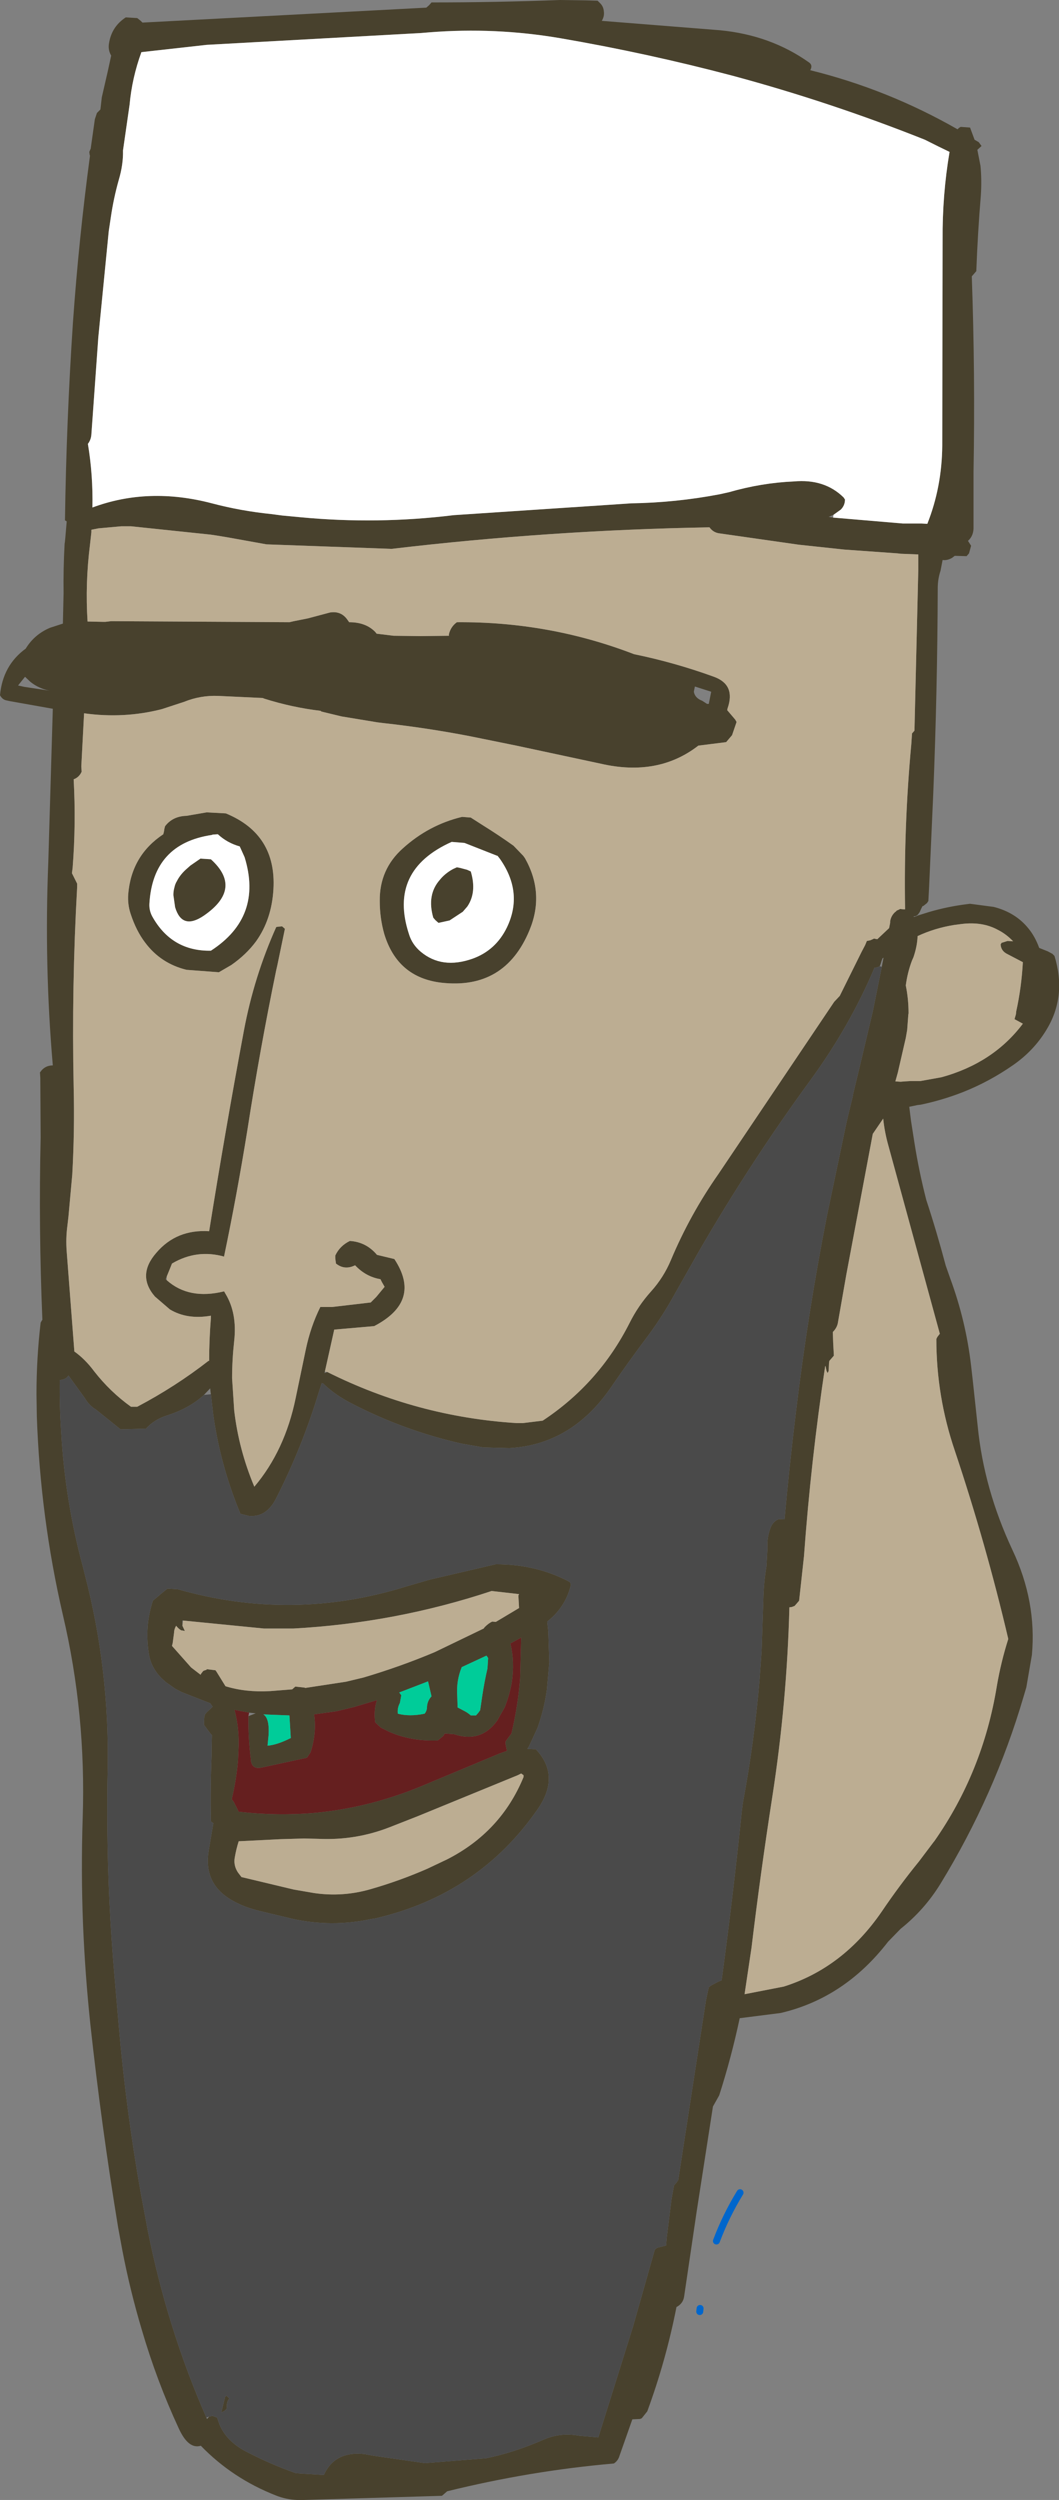
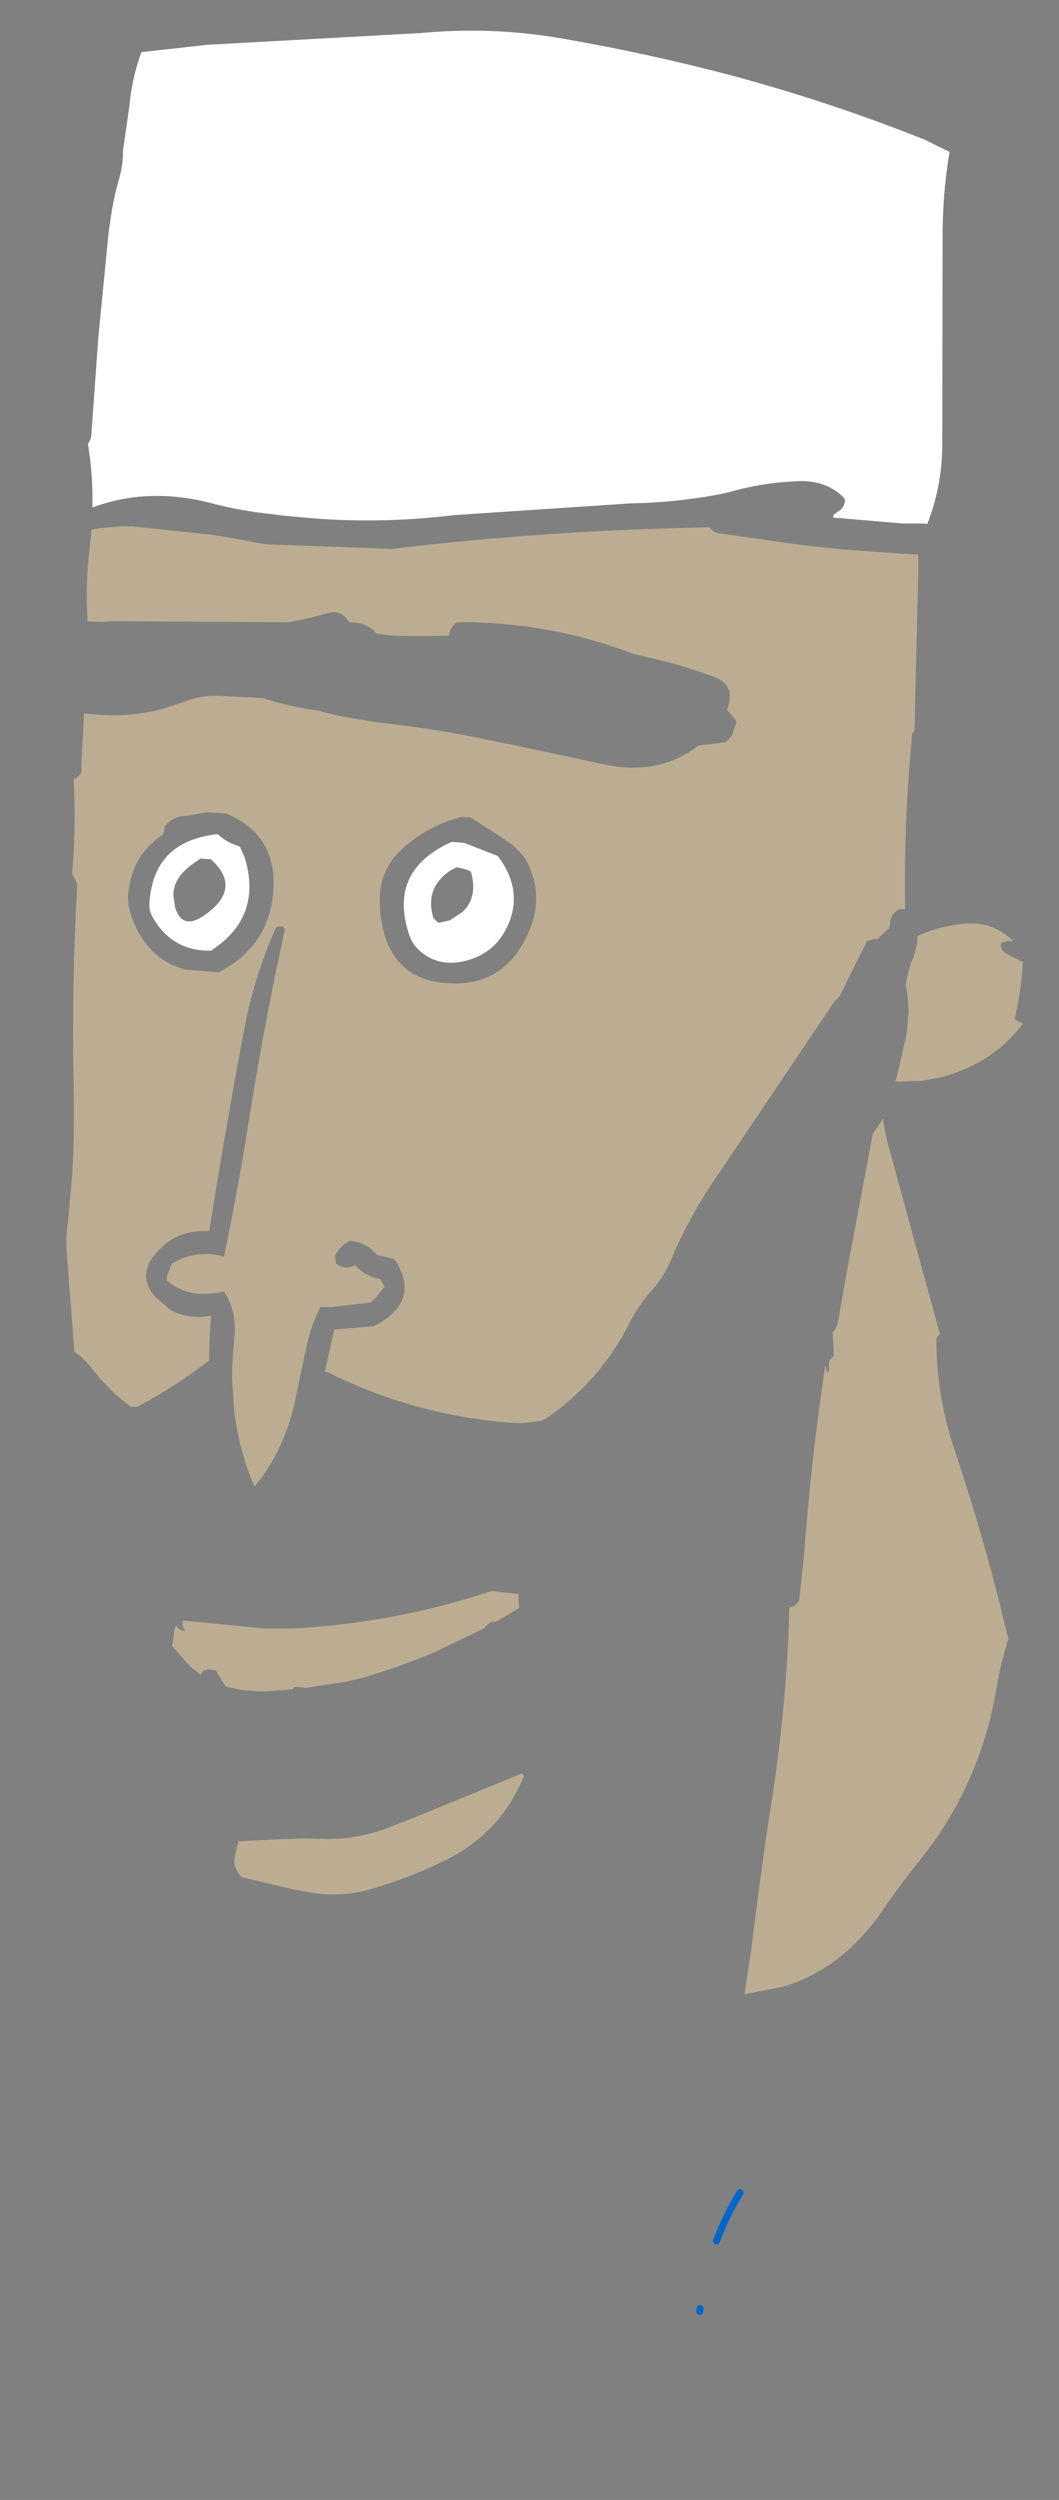
<svg xmlns="http://www.w3.org/2000/svg" height="359.6px" width="152.4px">
  <rect width="100%" height="100%" fill="#808080" stroke="none" />
  <g transform="matrix(1.0, 0.0, 0.0, 1.0, -172.25, 17.5)">
-     <path d="M192.75 -14.25 L233.6 -16.4 234.0 -16.75 234.35 -17.15 Q243.65 -17.15 252.85 -17.5 L256.5 -17.45 258.25 -17.4 258.7 -16.95 Q259.1 -16.5 259.15 -15.85 259.25 -15.15 258.85 -14.5 L275.85 -13.15 Q283.15 -12.45 288.7 -8.5 289.25 -8.1 288.85 -7.4 300.0 -4.65 310.05 1.1 L310.25 0.9 310.5 0.75 311.85 0.85 312.5 2.6 313.1 2.95 313.5 3.5 312.9 4.05 313.35 6.35 Q313.55 8.4 313.4 10.65 312.95 16.05 312.75 21.5 L312.45 21.85 312.1 22.25 Q312.6 36.35 312.35 50.35 L312.35 58.25 Q312.4 59.55 311.55 60.3 L312.0 61.0 311.7 62.1 311.35 62.5 309.65 62.45 309.25 62.75 Q308.55 63.15 307.9 63.05 L307.6 64.6 Q307.2 65.8 307.2 67.1 307.15 81.95 306.55 96.75 L305.95 110.25 305.85 112.1 305.65 112.4 305.15 112.8 305.0 112.85 304.8 113.25 304.6 113.7 304.35 114.05 304.1 114.25 303.85 114.3 303.75 114.3 303.75 114.4 304.1 114.3 304.3 114.2 305.9 113.7 Q308.6 112.9 311.45 112.55 L311.85 112.5 315.25 112.95 Q318.4 113.75 320.25 116.05 321.2 117.2 321.8 118.85 L323.05 119.35 323.6 119.65 323.7 119.7 324.0 120.0 Q325.8 125.85 322.8 130.7 321.0 133.65 318.05 135.7 314.6 138.1 310.8 139.6 307.85 140.75 304.75 141.4 L304.3 141.45 303.35 141.65 303.1 141.7 303.35 143.7 303.85 146.9 Q304.5 151.0 305.55 155.1 307.05 159.65 308.35 164.55 L309.0 166.4 Q311.25 172.5 312.0 178.95 L312.25 181.15 312.95 187.65 Q313.85 196.7 317.95 205.45 321.45 212.85 320.75 220.55 L319.95 225.2 319.55 226.55 Q315.4 240.7 307.6 253.45 305.3 257.2 301.85 259.95 L300.05 261.8 Q293.8 269.9 284.6 272.05 L278.7 272.8 Q277.5 278.45 275.75 283.9 L274.85 285.5 272.5 300.65 270.7 312.85 Q270.55 313.85 269.6 314.35 268.1 322.0 265.4 329.35 L264.6 330.35 264.35 330.45 263.25 330.5 261.4 335.75 Q261.2 336.45 260.6 336.85 248.55 337.9 236.6 340.85 L236.2 341.2 235.85 341.5 215.95 342.1 215.4 342.1 215.05 342.1 Q213.45 342.05 211.95 341.45 205.7 339.0 201.15 334.3 199.35 334.85 197.95 331.75 194.8 324.95 192.65 317.6 190.95 311.9 189.85 306.15 L189.25 302.9 Q186.85 288.35 185.25 273.65 184.5 266.55 184.2 259.35 183.9 251.7 184.15 244.0 184.65 229.05 181.3 214.8 178.05 200.75 177.55 186.25 L177.5 183.05 Q177.5 177.85 178.1 172.75 L178.3 172.4 178.35 172.35 Q177.8 159.25 178.1 146.1 L178.05 137.55 178.0 136.75 178.05 136.7 Q178.7 135.75 179.85 135.75 178.6 121.3 179.2 106.5 L179.85 84.45 173.65 83.35 173.2 83.25 Q172.6 83.15 172.25 82.5 172.65 78.2 175.95 75.8 177.2 73.75 179.45 72.8 L181.3 72.2 181.4 67.85 Q181.35 64.3 181.55 60.7 L181.6 60.4 181.6 60.35 181.65 59.85 181.85 57.5 181.7 57.4 181.6 57.35 Q181.8 43.1 182.75 28.85 183.6 16.8 185.2 4.9 L185.15 4.75 185.1 4.35 185.25 4.0 185.3 3.9 185.9 -0.35 186.2 -1.25 186.7 -1.75 186.9 -3.5 187.75 -7.2 188.25 -9.5 Q187.75 -10.35 187.95 -11.35 188.35 -13.7 190.35 -15.0 L192.0 -14.9 192.5 -14.5 192.75 -14.25 M292.15 56.95 L302.15 57.8 304.85 57.8 305.7 57.85 Q307.8 52.55 307.85 46.6 L307.9 17.0 Q307.85 10.55 308.9 4.35 L307.25 3.55 305.35 2.6 Q291.8 -2.8 277.7 -6.6 265.4 -9.85 252.9 -12.0 243.55 -13.6 234.05 -12.85 L232.85 -12.75 202.0 -11.05 192.6 -10.0 Q191.25 -6.3 190.9 -2.45 L190.85 -2.1 189.95 4.15 Q190.0 6.15 189.35 8.35 188.6 11.0 188.2 13.75 L187.9 15.75 186.4 31.0 185.4 45.0 Q185.35 45.75 184.9 46.35 185.65 50.85 185.55 55.5 193.6 52.5 202.75 54.9 206.9 56.0 211.35 56.45 L212.85 56.65 215.5 56.9 Q226.55 57.95 237.55 56.6 L263.1 54.9 Q269.5 54.8 275.8 53.6 L277.15 53.3 Q281.85 51.95 286.5 51.75 290.9 51.35 293.65 54.05 L293.85 54.35 Q293.85 55.2 293.25 55.8 L292.2 56.55 291.5 56.85 292.15 56.95 M219.35 179.85 Q232.25 186.3 246.6 187.2 L247.5 187.2 250.35 186.85 Q258.45 181.5 262.85 172.8 264.1 170.3 265.95 168.25 267.75 166.25 268.8 163.75 271.55 157.2 275.65 151.35 L292.3 126.6 293.1 125.75 296.25 119.4 296.75 118.45 297.0 117.85 297.5 117.75 297.95 117.55 298.0 117.5 298.5 117.6 300.2 116.0 300.35 115.25 300.35 115.05 Q300.45 114.3 301.0 113.75 L301.25 113.55 301.25 113.5 301.7 113.3 301.75 113.25 302.3 113.3 302.5 113.3 302.5 113.25 Q302.3 101.35 303.4 89.5 L303.5 88.0 303.85 87.6 304.4 64.5 304.4 62.25 301.85 62.15 301.45 62.1 293.75 61.55 287.2 60.85 275.65 59.2 Q274.85 59.05 274.35 58.35 251.45 58.75 228.6 61.45 L210.6 60.8 205.05 59.8 203.55 59.55 202.55 59.4 191.1 58.2 189.7 58.2 186.4 58.5 185.4 58.7 185.4 59.05 185.2 60.85 Q184.5 66.4 184.85 71.9 L187.15 71.95 187.4 71.95 188.25 71.85 213.9 72.0 214.55 71.85 216.55 71.45 219.75 70.6 Q221.35 70.35 222.25 71.65 L222.5 72.0 Q224.9 72.0 226.25 73.4 L226.45 73.65 228.9 73.95 232.75 74.0 236.85 73.95 236.85 73.75 Q237.1 72.65 238.0 72.0 251.3 71.9 263.5 76.6 269.35 77.8 275.0 79.85 278.15 81.0 276.95 84.4 L276.9 84.65 278.05 86.0 278.25 86.35 277.6 88.25 276.75 89.25 272.75 89.75 Q266.95 94.25 258.7 92.35 L246.55 89.75 239.9 88.4 Q233.7 87.2 227.35 86.5 L226.55 86.4 221.4 85.55 218.5 84.85 218.4 84.75 Q214.25 84.25 210.3 83.0 L210.05 82.9 203.65 82.6 Q201.1 82.5 198.75 83.45 L195.55 84.5 Q190.1 85.9 184.35 85.1 L183.95 92.75 184.0 93.5 Q183.65 94.3 182.85 94.6 183.2 101.0 182.7 107.35 L182.6 108.1 183.35 109.6 183.35 110.15 Q182.55 124.35 182.85 138.85 183.0 145.2 182.65 151.45 L182.1 157.5 181.95 158.8 Q181.7 160.65 181.85 162.55 L182.95 176.9 Q184.5 178.0 185.8 179.75 188.1 182.7 191.1 184.85 L191.45 184.85 191.9 184.85 192.0 184.85 Q197.5 181.95 202.25 178.25 L202.35 178.25 Q202.35 175.2 202.6 172.1 L202.6 171.75 Q199.2 172.35 196.7 170.85 L194.55 169.0 Q191.9 165.95 194.75 162.7 197.65 159.3 202.35 159.6 204.65 145.2 207.35 130.75 208.8 123.0 212.0 115.85 L212.25 115.8 212.85 115.75 213.25 116.1 212.15 121.4 212.0 122.05 Q209.65 133.45 207.85 145.05 206.35 154.35 204.5 163.2 L204.5 163.25 Q200.55 162.15 197.0 164.25 L196.7 165.0 196.25 166.1 196.1 166.5 196.25 166.65 Q199.45 169.5 204.5 168.25 L204.7 168.6 Q206.4 171.4 205.95 175.4 205.65 178.1 205.65 180.75 L205.95 185.35 Q206.6 191.0 208.85 196.35 213.25 191.15 214.8 183.6 L216.25 176.65 Q216.95 173.3 218.35 170.5 L220.05 170.5 225.6 169.85 226.4 169.05 227.6 167.6 227.2 166.9 227.0 166.5 Q224.9 166.15 223.35 164.5 221.85 165.25 220.6 164.25 L220.5 163.5 220.5 163.1 Q221.15 161.7 222.6 161.0 224.95 161.15 226.5 163.0 L229.0 163.6 Q233.0 169.65 226.1 173.25 L220.35 173.75 219.0 179.8 218.95 180.0 219.35 179.85 M274.25 83.75 L274.6 82.0 272.25 81.25 272.1 82.0 Q272.25 82.9 273.3 83.3 L274.0 83.75 274.25 83.75 M175.75 81.3 L179.4 81.85 Q177.85 81.55 176.65 80.6 L175.85 79.85 174.85 81.1 175.75 81.3 M241.8 101.25 Q244.05 102.65 246.15 104.15 L247.55 105.6 247.8 105.95 Q250.65 111.0 248.45 116.3 244.9 124.9 235.75 123.85 229.45 123.1 227.55 116.85 226.9 114.55 226.9 112.1 226.85 107.55 230.2 104.55 233.95 101.15 238.75 100.0 L240.0 100.1 241.8 101.25 M237.45 107.5 L238.0 107.25 238.5 107.35 239.25 107.55 239.45 107.6 240.0 107.85 Q240.9 110.85 239.5 112.9 L238.85 113.65 236.95 114.9 235.35 115.25 234.9 114.85 234.6 114.5 Q233.65 111.2 235.55 109.05 236.15 108.3 237.1 107.7 L237.45 107.5 M237.25 103.6 Q228.1 107.7 231.1 116.85 231.55 118.35 232.8 119.4 235.85 121.95 240.25 120.4 243.6 119.2 245.2 115.9 247.6 110.9 244.2 106.05 L243.85 105.6 243.8 105.6 239.1 103.75 237.25 103.6 M202.75 102.6 Q194.25 103.85 193.75 112.5 193.7 113.45 194.15 114.3 196.95 119.35 202.6 119.25 210.1 114.4 207.45 105.8 L206.75 104.25 Q204.95 103.75 203.6 102.5 L202.85 102.55 202.75 102.6 M211.6 110.4 Q211.35 114.75 209.1 117.9 207.7 119.8 205.55 121.3 L203.75 122.35 199.1 122.0 Q195.4 121.1 193.15 118.1 191.85 116.4 191.05 113.95 190.6 112.6 190.7 111.15 191.15 105.55 195.75 102.5 L195.85 102.1 195.9 101.75 196.0 101.35 Q197.1 99.9 199.1 99.85 L202.0 99.35 204.75 99.5 Q212.05 102.5 211.6 110.4 M197.35 110.15 Q197.45 109.65 197.7 109.25 198.2 108.25 199.2 107.4 L199.65 107.0 201.1 106.0 202.6 106.1 Q207.25 110.3 201.6 114.2 198.45 116.35 197.45 113.0 L197.2 111.25 Q197.2 110.65 197.35 110.15 M201.6 183.15 Q199.55 185.05 196.3 186.1 194.5 186.65 193.25 188.0 L189.6 188.1 186.05 185.25 Q185.1 184.7 184.45 183.6 L182.1 180.35 Q181.75 180.95 180.85 181.0 180.8 184.7 181.05 188.4 181.6 198.35 184.2 207.95 L184.45 208.95 Q188.0 222.55 187.75 236.85 187.65 241.2 187.7 245.6 187.8 256.05 188.7 266.45 L189.35 274.0 Q190.4 286.05 192.5 297.9 L193.5 303.25 Q196.3 317.35 201.95 330.25 L202.05 330.45 202.35 330.1 202.85 330.0 203.5 330.25 203.8 331.15 Q204.8 333.65 207.7 335.15 211.15 336.95 214.85 338.25 L218.85 338.5 Q220.45 335.0 224.75 335.5 L226.1 335.75 233.4 336.8 242.2 336.1 Q246.3 335.25 250.4 333.45 252.9 332.35 255.55 332.85 L258.35 333.1 263.35 317.15 266.45 306.2 Q266.55 305.95 266.9 305.8 L267.9 305.55 268.1 305.5 268.2 304.35 268.9 298.75 269.25 296.85 269.6 296.45 269.85 296.1 273.85 270.2 274.25 268.35 Q274.6 268.05 275.05 267.85 275.55 267.55 276.1 267.35 277.75 255.2 279.0 243.05 L279.15 241.85 Q280.8 233.05 281.55 224.2 L281.85 220.05 282.1 212.6 Q282.15 210.2 282.55 207.8 L282.7 205.15 Q282.6 203.85 283.05 202.5 283.4 201.35 284.35 201.0 L285.15 201.05 Q285.85 193.3 286.8 185.55 288.5 171.4 291.25 157.4 L294.05 144.05 294.4 142.55 294.95 140.3 295.05 139.75 296.05 135.6 297.85 128.0 299.15 121.55 299.4 120.25 299.25 120.35 299.1 120.75 299.0 121.1 298.85 121.5 298.45 121.65 298.1 121.7 Q294.55 130.1 288.9 137.85 280.2 149.75 272.8 162.55 L269.4 168.55 Q267.65 171.75 265.5 174.65 262.75 178.3 260.15 182.1 254.5 190.3 245.55 190.8 L241.8 190.7 238.65 190.15 Q230.3 188.25 222.8 184.35 220.45 183.15 218.75 181.5 L218.55 181.45 218.1 182.85 Q215.7 190.75 211.95 198.1 210.55 200.8 208.05 200.55 L206.85 200.25 Q204.25 194.0 203.15 187.4 L202.95 186.1 202.6 183.05 202.55 182.7 202.5 182.2 201.6 183.15 M309.55 115.55 Q306.75 116.0 304.3 117.15 304.25 118.6 303.7 120.2 L303.5 120.65 Q302.85 122.35 302.6 124.25 303.0 126.2 303.0 128.25 L302.95 128.55 302.95 128.65 302.8 130.65 302.6 131.8 301.45 136.8 301.1 138.05 301.85 138.1 302.45 138.05 303.3 138.0 303.75 138.0 304.7 138.0 307.75 137.45 Q315.2 135.4 319.45 129.75 L318.25 129.1 318.45 128.4 318.5 127.95 Q319.25 124.55 319.45 120.9 L317.25 119.75 Q316.3 119.3 316.25 118.35 L316.4 118.1 316.45 118.1 317.25 117.85 318.05 117.9 Q317.05 116.85 315.85 116.25 313.65 115.05 310.7 115.4 L309.55 115.55 M299.35 143.4 L297.85 145.6 294.05 165.8 292.85 172.65 Q292.75 173.45 292.1 174.1 L292.15 175.6 292.25 177.5 291.95 177.85 291.6 178.25 291.55 178.6 291.5 179.7 291.35 180.0 291.2 179.7 291.05 179.0 291.0 179.0 Q288.95 192.6 287.95 206.35 L287.25 212.75 286.95 213.1 286.6 213.5 286.2 213.65 285.85 213.7 Q285.5 227.35 283.4 240.9 281.7 251.85 280.4 262.65 L279.4 269.35 285.05 268.25 Q293.6 265.55 299.15 257.45 301.65 253.75 304.5 250.25 L306.65 247.4 306.7 247.35 Q313.7 237.35 315.7 225.05 316.3 221.55 317.35 218.25 314.15 204.6 309.65 191.15 307.0 183.35 307.0 175.1 L307.15 174.8 307.5 174.35 300.1 147.3 Q299.55 145.35 299.35 143.4 M208.1 228.85 L206.0 228.45 Q206.65 230.9 206.6 233.6 L206.5 235.8 Q206.25 238.6 205.6 241.3 L205.9 241.7 206.6 243.1 Q212.25 243.75 217.7 243.25 225.5 242.5 232.95 239.4 L244.2 234.7 245.2 234.35 245.15 234.1 245.0 233.35 245.0 233.0 245.25 232.65 245.85 231.85 Q246.8 227.85 247.1 223.9 L247.25 218.05 245.7 218.9 Q246.35 221.6 245.9 224.5 245.6 226.25 244.9 228.05 L243.8 230.0 Q241.45 233.25 237.6 231.95 L236.25 231.85 236.05 232.2 235.25 232.85 Q231.45 233.0 228.25 231.6 L227.05 231.0 226.25 230.25 Q226.0 228.55 226.5 227.05 L223.15 228.05 220.65 228.65 217.45 229.1 Q217.85 231.7 216.95 234.55 L216.45 235.3 216.35 235.35 209.9 236.75 Q208.5 237.05 208.35 235.7 L208.35 235.55 Q207.95 232.45 208.0 229.35 L209.05 228.95 208.1 228.85 M251.3 221.6 L250.95 225.55 Q250.55 228.4 249.6 231.05 L248.4 233.65 248.15 234.05 249.05 234.1 249.35 234.1 Q252.95 237.9 249.65 242.7 241.15 255.0 226.25 258.45 L225.6 258.55 Q219.95 259.75 214.3 258.5 L209.5 257.35 208.6 257.1 Q207.05 256.65 205.65 255.85 201.45 253.45 202.3 248.6 L202.95 244.75 202.6 244.5 Q202.5 239.75 202.7 235.0 L202.7 234.0 202.75 232.1 202.45 231.75 201.6 230.6 201.6 230.25 201.65 229.5 201.75 229.1 202.0 228.8 202.85 228.0 202.5 227.5 198.4 225.9 197.45 225.4 196.1 224.45 195.5 223.9 Q194.05 222.45 193.7 220.55 193.35 218.5 193.5 216.45 193.65 214.6 194.25 212.75 L195.55 211.65 196.35 211.0 197.85 211.1 Q214.3 215.8 230.7 210.7 L234.15 209.7 243.6 207.5 Q249.35 207.5 254.05 209.95 254.5 210.15 254.35 210.7 253.55 213.75 251.0 215.75 L251.15 217.15 251.3 221.6 M198.5 216.35 L198.85 217.1 198.3 217.0 Q197.9 216.75 197.6 216.35 197.3 216.85 197.3 217.35 L197.1 218.85 197.0 219.25 199.75 222.35 201.05 223.35 201.15 223.4 201.15 223.3 201.5 222.85 201.75 222.75 201.95 222.7 202.0 222.6 203.25 222.75 203.4 222.95 204.7 225.05 Q207.6 225.95 211.15 225.75 L214.3 225.5 214.75 225.1 216.1 225.25 216.15 225.3 222.05 224.4 224.55 223.8 Q229.8 222.25 234.8 220.15 L241.85 216.75 242.0 216.55 Q242.6 215.95 243.1 215.75 L243.6 215.8 246.95 213.8 246.85 212.0 246.95 211.8 243.0 211.35 Q229.15 215.95 214.45 216.75 L210.25 216.75 198.6 215.6 198.5 215.6 198.5 216.35 M246.75 237.85 L232.35 243.75 228.4 245.3 Q223.45 247.25 218.1 247.0 L216.0 246.95 212.6 247.05 206.6 247.35 Q206.25 248.45 206.05 249.6 205.8 250.8 206.5 251.85 L207.0 252.5 213.7 254.1 214.55 254.3 217.45 254.8 Q221.55 255.4 225.55 254.25 229.75 253.05 233.75 251.3 L236.6 249.95 Q244.35 246.0 247.6 238.1 L247.6 237.85 247.25 237.6 246.75 237.85 M238.7 222.3 Q237.9 224.25 238.05 226.4 L238.1 227.9 238.1 228.1 239.05 228.6 Q239.55 228.85 240.0 229.25 L240.75 229.25 241.1 228.85 241.35 228.5 241.65 226.45 Q241.95 224.45 242.4 222.5 L242.5 221.0 242.3 220.7 242.25 220.65 238.7 222.3 M213.9 229.25 L210.15 229.1 Q211.05 229.65 210.9 232.1 L210.75 233.6 Q212.1 233.5 214.1 232.5 L213.9 229.25 M234.35 226.5 L233.85 224.35 229.7 225.95 230.0 226.35 229.8 227.45 Q229.4 228.2 229.5 229.0 231.2 229.45 233.35 229.0 233.7 228.6 233.7 228.0 233.75 227.15 234.35 226.5 M205.25 327.5 Q204.85 328.0 204.9 328.6 L204.85 329.0 204.55 329.3 204.1 329.5 204.65 327.25 204.85 327.1 205.25 327.5" fill="#48412d" fill-rule="evenodd" stroke="none" />
    <path d="M196.25 166.1 L196.7 165.0 197.0 164.25 Q200.55 162.15 204.5 163.25 L204.5 163.2 Q206.35 154.35 207.85 145.05 209.65 133.45 212.0 122.05 L212.15 121.4 213.25 116.1 212.85 115.75 212.25 115.8 212.0 115.85 Q208.8 123.0 207.35 130.75 204.65 145.2 202.35 159.6 197.65 159.3 194.75 162.7 191.9 165.95 194.55 169.0 L196.7 170.85 Q199.2 172.35 202.6 171.75 L202.6 172.1 Q202.35 175.2 202.35 178.25 L202.25 178.25 Q197.5 181.95 192.0 184.85 L191.9 184.85 191.45 184.85 191.1 184.85 Q188.1 182.7 185.8 179.75 184.5 178.0 182.95 176.9 L181.85 162.55 Q181.7 160.65 181.95 158.8 L182.1 157.5 182.65 151.45 Q183.0 145.2 182.85 138.85 182.55 124.35 183.35 110.15 L183.35 109.6 182.6 108.1 182.7 107.35 Q183.2 101.0 182.85 94.6 183.65 94.3 184.0 93.5 L183.95 92.75 184.35 85.1 Q190.1 85.9 195.55 84.5 L198.75 83.45 Q201.1 82.5 203.65 82.6 L210.05 82.9 210.3 83.0 Q214.25 84.25 218.4 84.75 L218.5 84.85 221.4 85.55 226.55 86.4 227.35 86.5 Q233.7 87.2 239.9 88.4 L246.55 89.75 258.7 92.35 Q266.95 94.25 272.75 89.75 L276.75 89.25 277.6 88.25 278.25 86.35 278.05 86.0 276.9 84.65 276.95 84.4 Q278.15 81.0 275.0 79.85 269.35 77.8 263.5 76.6 251.3 71.9 238.0 72.0 237.1 72.65 236.85 73.75 L236.85 73.95 232.75 74.0 228.9 73.95 226.45 73.65 226.25 73.4 Q224.9 72.0 222.5 72.0 L222.25 71.65 Q221.35 70.35 219.75 70.6 L216.55 71.45 214.55 71.85 213.9 72.0 188.25 71.85 187.4 71.95 187.15 71.95 184.85 71.9 Q184.5 66.4 185.2 60.85 L185.4 59.05 185.4 58.7 186.4 58.5 189.7 58.2 191.1 58.2 202.55 59.4 203.55 59.55 205.05 59.8 210.6 60.8 228.6 61.45 Q251.45 58.75 274.35 58.35 274.85 59.05 275.65 59.2 L287.2 60.85 293.75 61.55 301.45 62.1 301.85 62.15 304.4 62.25 304.4 64.5 303.85 87.6 303.5 88.0 303.4 89.5 Q302.3 101.35 302.5 113.25 L302.5 113.3 302.3 113.3 301.75 113.25 301.7 113.3 301.25 113.5 301.25 113.55 301.0 113.75 Q300.45 114.3 300.35 115.05 L300.35 115.25 300.2 116.0 298.5 117.6 298.0 117.5 297.95 117.55 297.5 117.75 297.0 117.85 296.75 118.45 296.25 119.4 293.1 125.75 292.3 126.6 275.65 151.35 Q271.55 157.2 268.8 163.75 267.75 166.25 265.95 168.25 264.1 170.3 262.85 172.8 258.45 181.5 250.35 186.85 L247.5 187.2 246.6 187.2 Q232.25 186.3 219.35 179.85 L219.0 179.8 220.35 173.75 226.1 173.25 Q233.0 169.65 229.0 163.6 L226.5 163.0 Q224.95 161.15 222.6 161.0 221.15 161.7 220.5 163.1 L220.5 163.5 220.6 164.25 Q221.85 165.25 223.35 164.5 224.9 166.15 227.0 166.5 L227.2 166.9 227.6 167.6 226.4 169.05 225.6 169.85 220.05 170.5 218.35 170.5 Q216.95 173.3 216.25 176.65 L214.8 183.6 Q213.25 191.15 208.85 196.35 206.6 191.0 205.95 185.35 L205.65 180.75 Q205.65 178.1 205.95 175.4 206.4 171.4 204.7 168.6 L204.5 168.25 Q199.45 169.5 196.25 166.65 L196.25 166.1 M241.8 101.25 L240.0 100.1 238.75 100.0 Q233.95 101.15 230.2 104.55 226.85 107.55 226.9 112.1 226.9 114.55 227.55 116.85 229.45 123.1 235.75 123.85 244.9 124.9 248.45 116.3 250.65 111.0 247.8 105.95 L247.55 105.6 246.15 104.15 Q244.05 102.65 241.8 101.25 M211.6 110.4 Q212.05 102.5 204.75 99.5 L202.0 99.35 199.1 99.85 Q197.1 99.9 196.0 101.35 L195.9 101.75 195.85 102.1 195.75 102.5 Q191.15 105.55 190.7 111.15 190.6 112.6 191.05 113.95 191.85 116.4 193.15 118.1 195.4 121.1 199.1 122.0 L203.75 122.35 205.55 121.3 Q207.7 119.8 209.1 117.9 211.35 114.75 211.6 110.4 M309.55 115.55 L310.7 115.4 Q313.65 115.05 315.85 116.25 317.05 116.85 318.05 117.9 L317.25 117.85 316.45 118.1 316.4 118.1 316.25 118.35 Q316.3 119.3 317.25 119.75 L319.45 120.9 Q319.25 124.55 318.5 127.95 L318.45 128.4 318.25 129.1 319.45 129.75 Q315.2 135.4 307.75 137.45 L304.7 138.0 303.75 138.0 303.3 138.0 302.45 138.05 301.85 138.1 301.1 138.05 301.45 136.8 302.6 131.8 302.8 130.65 302.95 128.65 302.95 128.55 303.0 128.25 Q303.0 126.2 302.6 124.25 302.85 122.35 303.5 120.65 L303.7 120.2 Q304.25 118.6 304.3 117.15 306.75 116.0 309.55 115.55 M299.35 143.4 Q299.55 145.35 300.1 147.3 L307.5 174.35 307.15 174.8 307.0 175.1 Q307.0 183.35 309.65 191.15 314.15 204.6 317.35 218.25 316.3 221.55 315.7 225.05 313.7 237.35 306.7 247.35 L306.65 247.4 304.5 250.25 Q301.65 253.75 299.15 257.45 293.6 265.55 285.05 268.25 L279.4 269.35 280.4 262.65 Q281.7 251.85 283.4 240.9 285.5 227.35 285.85 213.7 L286.2 213.65 286.6 213.5 286.95 213.1 287.25 212.75 287.95 206.35 Q288.95 192.6 291.0 179.0 L291.05 179.0 291.2 179.7 291.35 180.0 291.5 179.7 291.55 178.6 291.6 178.25 291.95 177.85 292.25 177.5 292.15 175.6 292.1 174.1 Q292.75 173.45 292.85 172.65 L294.05 165.8 297.85 145.6 299.35 143.4 M198.6 215.6 L210.25 216.75 214.45 216.75 Q229.15 215.95 243.0 211.35 L246.95 211.8 246.85 212.0 246.95 213.8 243.6 215.8 243.1 215.75 Q242.6 215.95 242.0 216.55 L241.85 216.75 234.8 220.15 Q229.8 222.25 224.55 223.8 L222.05 224.4 216.15 225.3 216.1 225.25 214.75 225.1 214.3 225.5 211.15 225.75 Q207.6 225.95 204.7 225.05 L203.4 222.95 203.25 222.75 202.0 222.6 201.95 222.7 201.75 222.75 201.5 222.85 201.15 223.3 201.15 223.4 201.05 223.35 199.75 222.35 197.0 219.25 197.1 218.85 197.3 217.35 Q197.3 216.85 197.6 216.35 197.9 216.75 198.3 217.0 L198.85 217.1 198.5 216.35 198.6 215.6 M246.75 237.85 L247.25 237.6 247.6 237.85 247.6 238.1 Q244.35 246.0 236.6 249.95 L233.75 251.3 Q229.75 253.05 225.55 254.25 221.55 255.4 217.45 254.8 L214.55 254.3 213.7 254.1 207.0 252.5 206.5 251.85 Q205.8 250.8 206.05 249.6 206.25 248.45 206.6 247.35 L212.6 247.05 216.0 246.95 218.1 247.0 Q223.45 247.25 228.4 245.3 L232.35 243.75 246.75 237.85" fill="#bcad92" fill-rule="evenodd" stroke="none" />
-     <path d="M208.0 229.35 Q207.95 232.45 208.35 235.55 L208.35 235.7 Q208.5 237.05 209.9 236.75 L216.35 235.35 216.45 235.3 216.95 234.55 Q217.85 231.7 217.45 229.1 L220.65 228.65 223.15 228.05 226.5 227.05 Q226.0 228.55 226.25 230.25 L227.05 231.0 228.25 231.6 Q231.45 233.0 235.25 232.85 L236.05 232.2 236.25 231.85 237.6 231.95 Q241.45 233.25 243.8 230.0 L244.9 228.05 Q245.6 226.25 245.9 224.5 246.35 221.6 245.7 218.9 L247.25 218.05 247.1 223.9 Q246.8 227.85 245.85 231.85 L245.25 232.65 245.0 233.0 245.0 233.35 245.15 234.1 245.2 234.35 244.2 234.7 232.95 239.4 Q225.5 242.5 217.7 243.25 212.25 243.75 206.6 243.1 L205.9 241.7 205.6 241.3 Q206.25 238.6 206.5 235.8 L206.6 233.6 Q206.65 230.9 206.0 228.45 L208.1 228.85 208.0 229.35" fill="#651f1f" fill-rule="evenodd" stroke="none" />
-     <path d="M201.95 330.25 Q196.3 317.35 193.5 303.25 L192.5 297.9 Q190.4 286.05 189.35 274.0 L188.7 266.45 Q187.8 256.05 187.7 245.6 187.65 241.2 187.75 236.85 188.0 222.55 184.45 208.95 L184.2 207.95 Q181.6 198.35 181.05 188.4 180.8 184.7 180.85 181.0 181.75 180.95 182.1 180.35 L184.45 183.6 Q185.1 184.7 186.05 185.25 L189.6 188.1 193.25 188.0 Q194.5 186.65 196.3 186.1 199.55 185.05 201.6 183.15 L202.6 183.05 202.95 186.1 203.15 187.4 Q204.25 194.0 206.85 200.25 L208.05 200.55 Q210.55 200.8 211.95 198.1 215.7 190.75 218.1 182.85 L218.55 181.45 218.75 181.5 Q220.45 183.15 222.8 184.35 230.3 188.25 238.65 190.15 L241.8 190.7 245.55 190.8 Q254.5 190.3 260.15 182.1 262.75 178.3 265.5 174.65 267.65 171.75 269.4 168.55 L272.8 162.55 Q280.2 149.75 288.9 137.85 294.55 130.1 298.1 121.7 L298.45 121.65 298.85 121.5 299.15 121.55 297.85 128.0 296.05 135.6 295.05 139.75 294.95 140.3 294.4 142.55 294.05 144.05 291.25 157.4 Q288.5 171.4 286.8 185.55 285.85 193.3 285.15 201.05 L284.35 201.0 Q283.4 201.35 283.05 202.5 282.6 203.85 282.7 205.15 L282.55 207.8 Q282.15 210.2 282.1 212.6 L281.85 220.05 281.55 224.2 Q280.8 233.05 279.15 241.85 L279.0 243.05 Q277.75 255.2 276.1 267.35 275.55 267.55 275.05 267.85 274.6 268.05 274.25 268.35 L273.85 270.2 269.85 296.1 269.6 296.45 269.25 296.85 268.9 298.75 268.2 304.35 268.1 305.5 267.9 305.55 266.9 305.8 Q266.55 305.95 266.45 306.2 L263.35 317.15 258.35 333.1 255.55 332.85 Q252.9 332.35 250.4 333.45 246.3 335.25 242.2 336.1 L233.4 336.8 226.1 335.75 224.75 335.5 Q220.45 335.0 218.85 338.5 L214.85 338.25 Q211.15 336.95 207.7 335.15 204.8 333.65 203.8 331.15 L203.5 330.25 202.85 330.0 202.35 330.1 201.95 330.25 M251.3 221.6 L251.15 217.15 251.0 215.75 Q253.55 213.75 254.35 210.7 254.5 210.15 254.05 209.95 249.35 207.5 243.6 207.5 L234.15 209.7 230.7 210.7 Q214.3 215.8 197.85 211.1 L196.35 211.0 195.55 211.65 194.25 212.75 Q193.65 214.6 193.5 216.45 193.35 218.5 193.7 220.55 194.05 222.45 195.5 223.9 L196.1 224.45 197.45 225.4 198.4 225.9 202.5 227.5 202.85 228.0 202.0 228.8 201.75 229.1 201.65 229.5 201.6 230.25 201.6 230.6 202.45 231.75 202.75 232.1 202.7 234.0 202.7 235.0 Q202.5 239.75 202.6 244.5 L202.95 244.75 202.3 248.6 Q201.45 253.45 205.65 255.85 207.05 256.65 208.6 257.1 L209.5 257.35 214.3 258.5 Q219.95 259.75 225.6 258.55 L226.25 258.45 Q241.15 255.0 249.65 242.7 252.95 237.9 249.35 234.1 L249.05 234.1 248.15 234.05 248.4 233.65 249.6 231.05 Q250.55 228.4 250.95 225.55 L251.3 221.6 M205.25 327.5 L204.85 327.1 204.65 327.25 204.1 329.5 204.55 329.3 204.85 329.0 204.9 328.6 Q204.85 328.0 205.25 327.5" fill="#4a4a4a" fill-rule="evenodd" stroke="none" />
    <path d="M292.2 56.55 L293.25 55.8 Q293.85 55.2 293.85 54.35 L293.65 54.05 Q290.9 51.35 286.5 51.75 281.85 51.95 277.15 53.3 L275.8 53.6 Q269.5 54.8 263.1 54.9 L237.55 56.6 Q226.55 57.95 215.5 56.9 L212.85 56.65 211.35 56.45 Q206.9 56.0 202.75 54.9 193.6 52.5 185.55 55.5 185.65 50.85 184.9 46.35 185.35 45.75 185.4 45.0 L186.4 31.0 187.9 15.75 188.2 13.75 Q188.6 11.0 189.35 8.35 190.0 6.15 189.95 4.15 L190.85 -2.1 190.9 -2.45 Q191.25 -6.3 192.6 -10.0 L202.0 -11.05 232.85 -12.75 234.05 -12.85 Q243.55 -13.6 252.9 -12.0 265.4 -9.85 277.7 -6.6 291.8 -2.8 305.35 2.6 L307.25 3.55 308.9 4.35 Q307.85 10.55 307.9 17.0 L307.85 46.6 Q307.8 52.55 305.7 57.85 L304.85 57.8 302.15 57.8 292.15 56.95 292.2 56.55 M202.75 102.6 L202.85 102.55 203.6 102.5 Q204.95 103.75 206.75 104.25 L207.45 105.8 Q210.1 114.4 202.6 119.25 196.95 119.35 194.15 114.3 193.7 113.45 193.75 112.5 194.25 103.85 202.75 102.6 M237.25 103.6 L239.1 103.75 243.8 105.6 243.85 105.6 244.2 106.05 Q247.6 110.9 245.2 115.9 243.6 119.2 240.25 120.4 235.85 121.95 232.8 119.4 231.55 118.35 231.1 116.85 228.1 107.7 237.25 103.6 M237.45 107.5 L237.1 107.7 Q236.15 108.3 235.55 109.05 233.65 111.2 234.6 114.5 L234.9 114.85 235.35 115.25 236.95 114.9 238.85 113.65 239.5 112.9 Q240.9 110.85 240.0 107.85 L239.45 107.6 239.25 107.55 238.5 107.35 238.0 107.25 237.45 107.5 M197.35 110.15 Q197.2 110.65 197.2 111.25 L197.45 113.0 Q198.45 116.35 201.6 114.2 207.25 110.3 202.6 106.1 L201.1 106.0 199.65 107.0 199.2 107.4 Q198.2 108.25 197.7 109.25 197.45 109.65 197.35 110.15" fill="#ffffff" fill-rule="evenodd" stroke="none" />
-     <path d="M234.35 226.5 Q233.75 227.15 233.7 228.0 233.7 228.6 233.35 229.0 231.2 229.45 229.5 229.0 229.4 228.2 229.8 227.45 L230.0 226.35 229.7 225.95 233.85 224.35 234.35 226.5 M213.9 229.25 L214.1 232.5 Q212.1 233.5 210.75 233.6 L210.9 232.1 Q211.05 229.65 210.15 229.1 L213.9 229.25 M238.7 222.3 L242.25 220.65 242.3 220.7 242.5 221.0 242.4 222.5 Q241.95 224.45 241.65 226.45 L241.35 228.5 241.1 228.85 240.75 229.25 240.0 229.25 Q239.55 228.85 239.05 228.6 L238.1 228.1 238.1 227.9 238.05 226.4 Q237.9 224.25 238.7 222.3" fill="#00cc99" fill-rule="evenodd" stroke="none" />
    <path d="M275.35 304.85 Q276.7 301.25 278.75 297.9 M272.95 315.0 L273.0 314.55" fill="none" stroke="#0066cc" stroke-linecap="round" stroke-linejoin="round" stroke-width="1.0" />
  </g>
</svg>